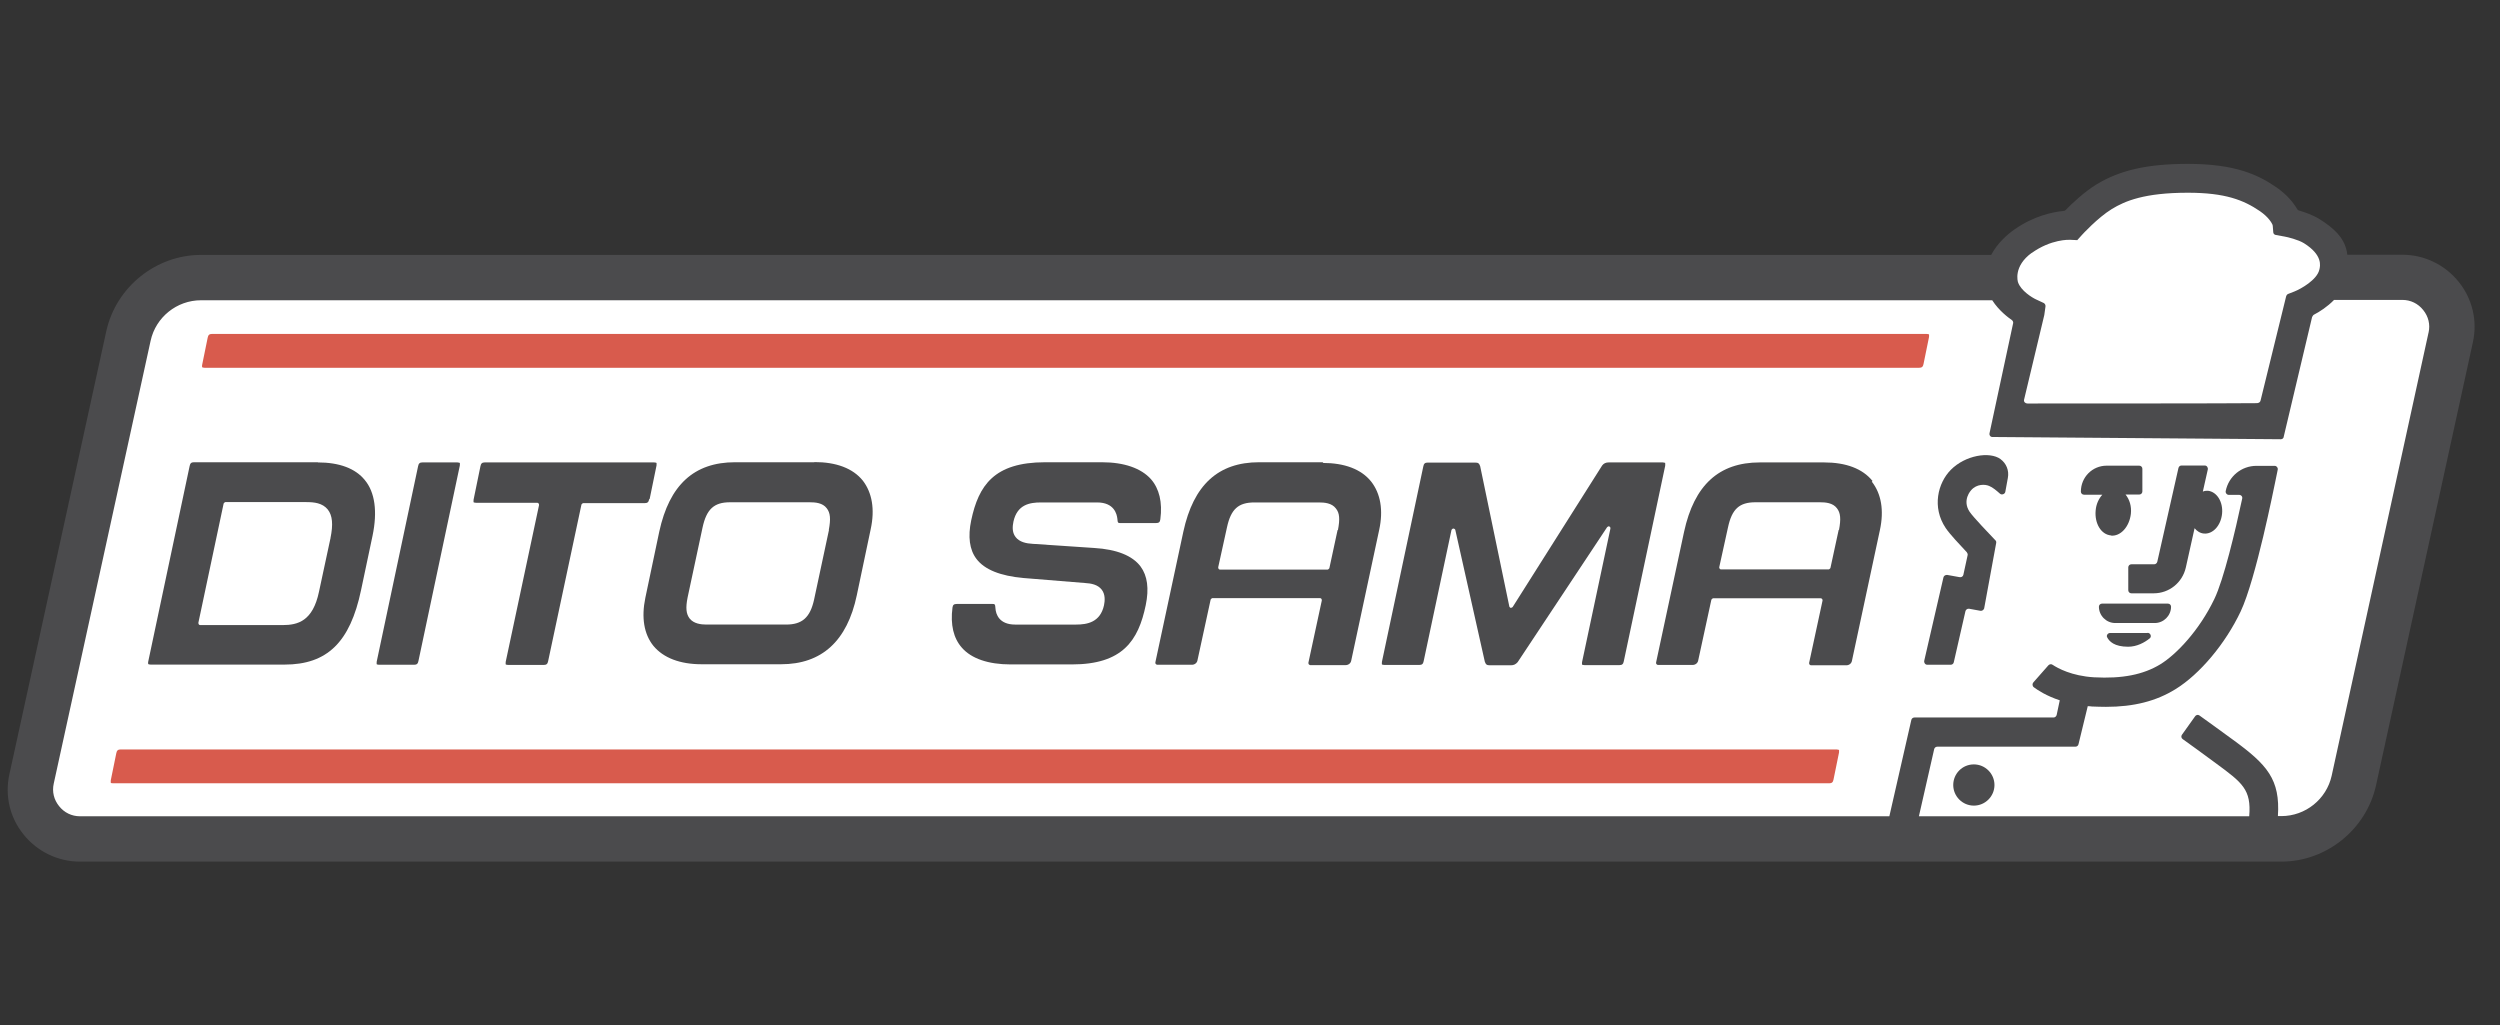
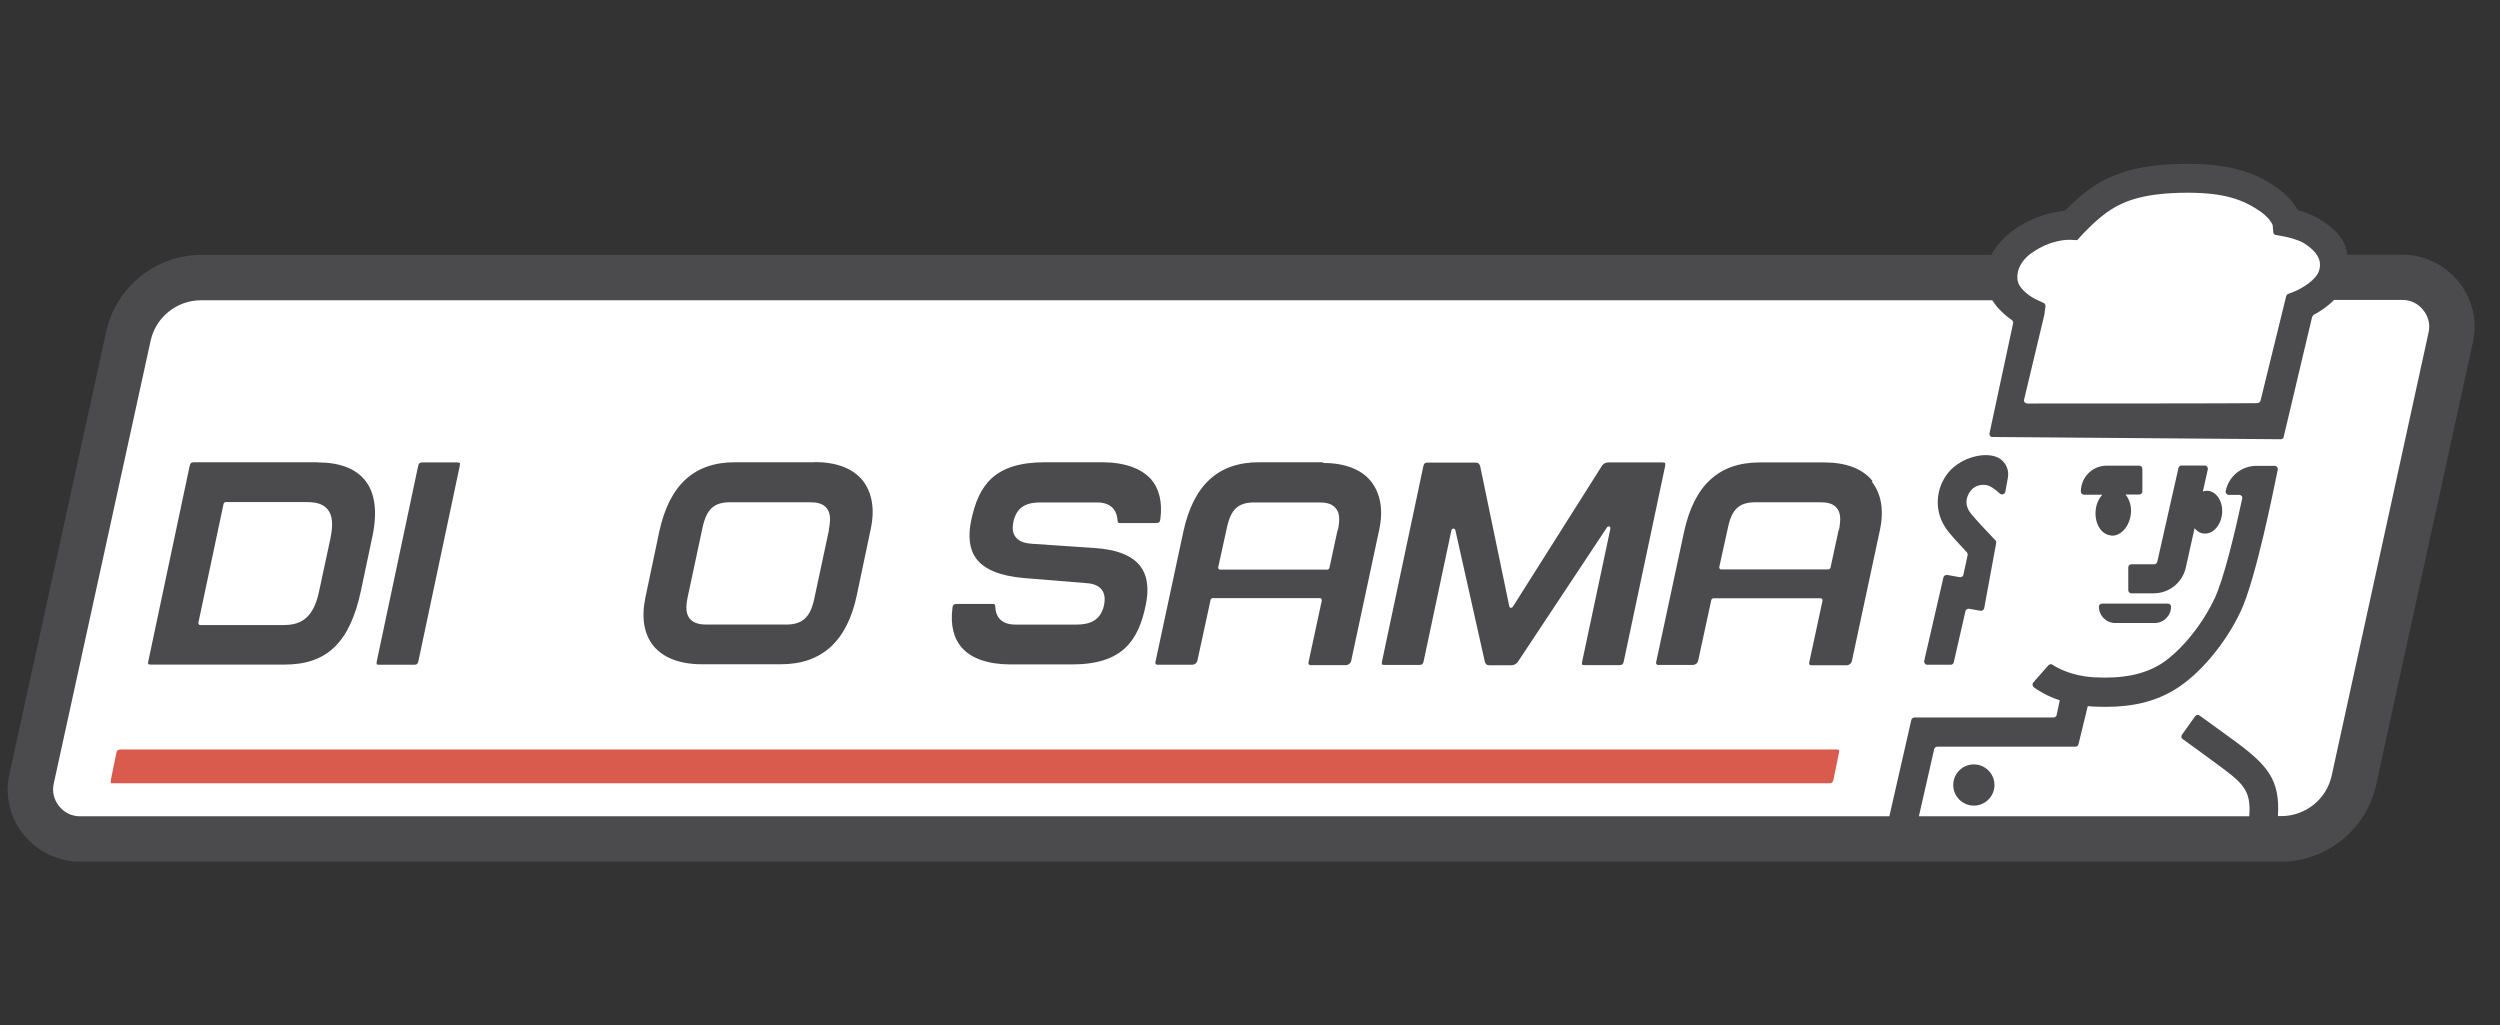
<svg xmlns="http://www.w3.org/2000/svg" id="Calque_1" version="1.1" viewBox="0 0 145.54 59.7">
  <rect x="0" y="0" width="145.54" height="59.7" fill="#333333" stroke="none" />
  <defs>
    <style>
      .st0 {
        fill: #4b4b4d;
      }

      .st1 {
        fill: #fff;
      }

      .st2 {
        fill: #d85b4d;
      }
    </style>
  </defs>
  <path class="st1" d="M141.35,17.75c-.37-.46-.91-.72-1.5-.72-.02,0-2.57.07-5.96.13.48-.23,1.3-.75,1.47-1.42.07-.28.28-1.11-1.04-1.94-.39-.24-1.05-.4-1.27-.44l-.37-.07-.02-.25s-.01-.1-.03-.15c-.08-.18-.29-.57-.87-.96-.99-.68-2.12-1.14-4.4-1.14-2.62,0-3.81.51-4.62,1-.89.54-1.81,1.56-1.81,1.57l-.16.17h-.24s-1.21-.07-2.48.83c-1.32.95-.96,2.08-.95,2.14.09.27.36.53.66.77-12-.05-105.06-.23-106.07-.23-1.57,0-2.94,1.11-3.28,2.64l-5.64,25.78c-.13.58.01,1.15.38,1.62s.91.72,1.49.72h128.16c1.57,0,2.94-1.11,3.28-2.64l5.64-25.8c.13-.58-.01-1.15-.38-1.62h.01Z" />
  <path class="st2" d="M107.06,43.66s-.07-.03-.14-.03H7.02c-.15,0-.22.06-.25.22l-.32,1.57c-.01.09,0,.14,0,.15.01.02.07.03.14.03h99.9c.15,0,.22-.06.25-.22l.32-1.57c.01-.09,0-.14,0-.15h0Z" />
-   <path class="st2" d="M111.98,21.19l.32-1.57c.01-.09,0-.14,0-.15-.01-.01-.07-.03-.14-.03H12.34c-.15,0-.22.06-.25.22l-.32,1.57c-.02.09,0,.14,0,.15.01.01.07.03.14.03h99.82c.15,0,.22-.06.25-.22Z" />
  <path class="st0" d="M96.94,26.95s-.07-.03-.14-.03h-3.15c-.17,0-.29.06-.38.18l-5.21,8.24s-.07.05-.1.05-.07-.03-.09-.07l-1.7-8.18c-.06-.17-.12-.21-.29-.21h-2.77c-.15,0-.22.06-.25.22l-2.41,11.38c-.01.09,0,.14,0,.15.01.01.07.03.14.03h2.04c.15,0,.22-.06.25-.22l1.62-7.64s.05-.08.1-.08c.05,0,.09.02.12.07l1.72,7.68c.06.17.12.21.29.21h1.23c.17,0,.28-.06.39-.18l5.21-7.86s.06-.05.08-.05c.01,0,.03,0,.05.01.05.02.07.07.06.13l-1.65,7.77c-.01.08,0,.13,0,.14.01.01.07.03.14.03h2.04c.15,0,.22-.06.25-.22l2.41-11.38c.01-.08,0-.13,0-.15h0Z" />
  <path class="st0" d="M18.5,26.91h-7.21c-.15,0-.22.06-.25.22l-2.41,11.38c-.02.09,0,.14,0,.15.01.01.07.03.14.03h7.79c2.48,0,3.82-1.29,4.46-4.34l.67-3.17c.29-1.4.14-2.52-.45-3.23-.55-.68-1.48-1.03-2.75-1.03h.02ZM19.24,31.33l-.67,3.12c-.36,1.71-1.23,1.94-2.12,1.94h-4.8s-.07-.01-.08-.05c-.02-.02-.02-.06-.02-.09l1.47-6.94s.06-.08.1-.08h4.7c.47,0,.95.05,1.26.43.28.35.32.88.16,1.66h.01Z" />
  <path class="st0" d="M26.77,26.95s-.07-.03-.14-.03h-2.04c-.15,0-.22.06-.25.22l-2.41,11.38c-.01.08,0,.13,0,.15.01.01.07.03.14.03h2.04c.15,0,.22-.06.25-.22l2.41-11.38c.01-.08,0-.13,0-.14h0Z" />
-   <path class="st0" d="M37.82,29.05l.4-1.95c.01-.08,0-.14,0-.15-.01-.01-.07-.03-.14-.03h-9.86c-.15,0-.22.06-.25.22l-.4,1.95c-.01.09,0,.14,0,.15.01.01.07.03.14.03h3.57s.07.01.08.05c.02.02.02.06.02.09l-1.94,9.12c-.01.08,0,.13,0,.15.01.01.07.03.14.03h2.08c.15,0,.22-.06.25-.22l1.94-9.12s.06-.08.1-.08h3.59c.15,0,.22-.06.25-.22h0l.02-.02Z" />
  <path class="st0" d="M47.42,26.91h-4.63c-2.38,0-3.82,1.32-4.41,4.04l-.81,3.85c-.24,1.15-.08,2.12.47,2.8.58.7,1.55,1.07,2.8,1.07h4.63c2.37,0,3.85-1.35,4.41-4.02l.81-3.85c.25-1.15.08-2.12-.46-2.82-.58-.72-1.55-1.08-2.82-1.08h0ZM48.26,30.85l-.87,4.07c-.23,1.03-.69,1.44-1.63,1.44h-4.63c-.32,0-.74-.05-.98-.35-.21-.27-.24-.63-.12-1.23l.87-4.07c.23-1.06.66-1.47,1.6-1.47h4.63c.33,0,.76.03,1,.35.21.27.24.62.12,1.26h0Z" />
  <path class="st0" d="M63.69,31.9l-3.57-.24c-.37-.02-.77-.1-1-.4-.22-.29-.17-.65-.12-.9.22-.98.93-1.11,1.6-1.11h3.27c.99,0,1.15.67,1.18.96.01.24.06.24.16.24h2.09c.16,0,.23-.05.25-.22.13-.99-.06-1.78-.55-2.34-.57-.63-1.55-.98-2.85-.98h-3.31c-2.97,0-3.87,1.35-4.3,3.38-.2.95-.1,1.71.3,2.24.47.63,1.4,1,2.75,1.12l3.57.29c.36.02.75.09.98.39.22.29.18.66.13.91-.22.99-.98,1.12-1.63,1.12h-3.54c-.93,0-1.13-.6-1.15-.96-.01-.24-.06-.24-.16-.24h-2.09c-.16,0-.23.05-.25.21-.13,1,.06,1.79.55,2.34.55.63,1.54.97,2.83.97h3.57c2.95,0,3.87-1.38,4.3-3.45.2-.96.1-1.71-.3-2.25-.47-.63-1.38-1-2.71-1.08h.02Z" />
  <path class="st0" d="M77.04,26.91h-3.74c-2.38,0-3.82,1.32-4.41,4.04l-1.63,7.61s0,.07.02.09.06.05.08.05h2.03c.15,0,.29-.1.32-.25l.77-3.55s.06-.08.1-.08h6.27s.07.01.08.05c.02.02.02.06.02.09l-.78,3.62s0,.07.02.09.06.05.08.05h2.07c.15,0,.29-.1.32-.25l1.63-7.62c.25-1.15.08-2.12-.47-2.82-.58-.72-1.55-1.08-2.82-1.08h0l.02-.02ZM77.87,30.85l-.48,2.23s-.06.08-.1.08h-6.27s-.07-.01-.08-.05c-.02-.02-.02-.06-.02-.09l.51-2.32c.23-1.06.66-1.45,1.6-1.45h3.74c.33,0,.76.03,1,.35.22.27.24.62.12,1.26h-.01Z" />
  <path class="st0" d="M109.01,28c-.58-.72-1.55-1.08-2.82-1.08h-3.74c-2.38,0-3.82,1.32-4.41,4.04l-1.63,7.61s0,.07.02.09.06.05.08.05h2.03c.15,0,.29-.1.32-.25l.77-3.55s.06-.08.1-.08h6.27s.07.01.08.05c.02.02.03.06.02.09l-.78,3.62s0,.07.02.09.06.05.08.05h2.07c.15,0,.29-.1.32-.25l1.63-7.62c.25-1.15.08-2.12-.47-2.82h0l.02-.02ZM107.04,30.85l-.48,2.22s-.06.08-.1.08h-6.27s-.07-.01-.08-.05c-.02-.02-.03-.06-.02-.09l.51-2.32c.23-1.06.66-1.45,1.6-1.45h3.74c.33,0,.76.03,1,.35.21.27.24.62.12,1.26h-.01Z" />
  <path class="st0" d="M128.55,28.57c-.1,0-.21,0-.31.05l.29-1.29c.02-.12-.06-.23-.18-.23h-1.35c-.09,0-.16.06-.18.15l-1.23,5.45c-.02.08-.09.15-.18.15h-1.33c-.1,0-.18.08-.18.18v1.33c0,.1.08.18.18.18h1.3c.9,0,1.67-.62,1.87-1.5l.51-2.29c.14.17.32.29.54.31.52.05.99-.46,1.06-1.15s-.3-1.28-.82-1.34h.02Z" />
  <path class="st0" d="M116.47,26.73h0c-.65-.47-2.07-.22-2.9.62-.76.77-1.11,2.18-.3,3.39.25.37.82.97,1.23,1.41.03.05.06.1.05.16l-.25,1.15c-.02.1-.12.16-.22.14l-.72-.13c-.1-.01-.2.05-.22.14l-1.12,4.86c-.02.12.06.23.18.23h1.36c.09,0,.16-.06.18-.14l.68-2.98c.02-.09.12-.16.22-.14l.66.12c.09.01.18-.05.21-.14l.7-3.81c.01-.06,0-.12-.05-.16-.28-.29-1.32-1.38-1.5-1.66-.45-.68.09-1.25.09-1.25.33-.38.82-.35,1.05-.25.21.08.45.29.63.45.1.09.28.03.31-.1l.15-.82c.08-.43-.09-.85-.44-1.1h-.01Z" />
  <path class="st0" d="M126.18,35.14h-3.81c-.1,0-.18.08-.18.18,0,.52.43.95.95.95h2.3c.52,0,.95-.43.95-.95,0-.1-.08-.18-.18-.18h-.01Z" />
  <path class="st0" d="M122.88,31.18c.57.06,1.08-.51,1.17-1.26.05-.45-.08-.85-.31-1.13h.8c.1,0,.18-.08.18-.18v-1.32c0-.1-.08-.18-.18-.18h-1.9c-.83,0-1.5.67-1.5,1.51,0,.1.08.18.18.18h1.07c-.21.23-.36.55-.39.92-.07.75.32,1.41.9,1.45h-.01Z" />
-   <path class="st0" d="M125.02,36.85h-2.18c-.13,0-.23.14-.17.25.12.24.42.55,1.22.55.52,0,.96-.25,1.25-.48.14-.1.06-.33-.12-.33h0Z" />
  <path class="st0" d="M114.91,44.5c-.67,0-1.2.54-1.2,1.2s.54,1.2,1.2,1.2,1.2-.54,1.2-1.2-.54-1.2-1.2-1.2Z" />
  <path class="st0" d="M143.13,16.4c-.8-.99-2-1.57-3.27-1.57h-3.21c0-.07-.02-.13-.03-.2-.17-.82-.76-1.35-1.58-1.87-.38-.24-.85-.4-1.21-.51-.05-.01-.08-.05-.1-.08-.21-.36-.57-.82-1.2-1.26-1.04-.72-2.38-1.37-5.16-1.37-2.34,0-3.94.36-5.31,1.19-.72.44-1.42,1.1-1.81,1.5-.03.03-.07.05-.12.05-.61.06-1.72.28-2.86,1.08-.42.3-.98.78-1.35,1.48H11.7c-2.62,0-4.94,1.87-5.51,4.43L.55,45.06c-.28,1.25.02,2.54.83,3.53.8.99,2,1.57,3.27,1.57h128.16c2.62,0,4.94-1.87,5.51-4.43l5.64-25.8c.28-1.25-.03-2.54-.83-3.53ZM118.26,14.74c1.15-.83,2.2-.78,2.25-.78l.42.02.28-.31s.9-.99,1.73-1.5c.77-.47,1.9-.95,4.43-.95,2.18,0,3.25.43,4.19,1.07.52.36.69.69.74.8,0,.01,0,.03.01.05l.03.38c0,.08.07.15.15.16l.5.09c.18.03.8.18,1.14.39,1.1.69.95,1.32.89,1.55-.14.58-1.05,1.1-1.45,1.26l-.36.14c-.06.02-.1.08-.12.14l-1.49,6.07c-.02.1-.12.15-.22.15-1.29.02-12.12.02-13.35.02-.12,0-.22-.09-.2-.21l1.18-4.94.07-.5c.01-.08-.03-.16-.1-.2l-.45-.21c-.22-.1-.88-.5-1.05-1-.01-.03-.29-.93.81-1.72h0l-.02.02ZM141.38,19.36l-5.64,25.8c-.3,1.36-1.52,2.35-2.93,2.35h-.2c.14-2.14-.62-2.99-2.61-4.44-.7-.52-1.62-1.17-1.96-1.42-.08-.06-.2-.03-.25.05l-.77,1.08c-.06.08-.03.2.05.25.35.25,1.25.9,1.95,1.42,1.52,1.12,2.05,1.51,1.92,3.07h-19.23l.89-3.91c.02-.08.09-.14.18-.14h8.04c.09,0,.16-.06.18-.14l.54-2.22c.08,0,.16.01.24.02.28.01.55.02.82.02,1.62,0,2.92-.33,4.05-1.03,1.41-.87,2.9-2.64,3.79-4.52s1.95-7.26,2-7.48l.16-.78c.02-.12-.07-.22-.18-.22h-1.06c-.87,0-1.62.61-1.79,1.47-.02.12.07.22.18.22h.6c.12,0,.21.1.18.22-.4,1.88-1.08,4.73-1.62,5.84-.87,1.82-2.2,3.22-3.14,3.8-1,.61-2.23.85-3.87.76-1.3-.08-2.11-.53-2.41-.73-.08-.06-.18-.03-.24.03l-.88,1c-.07.08-.06.21.03.28.24.18.75.51,1.51.76l-.18.85c-.02.08-.09.15-.18.15h-8.1c-.09,0-.16.06-.18.14l-1.28,5.61H4.65c-.47,0-.91-.21-1.21-.59-.3-.37-.42-.84-.31-1.32l5.64-25.78c.3-1.36,1.52-2.35,2.93-2.35h104.28c.39.61.95,1.02,1.14,1.15.06.05.08.1.08.17l-1.38,6.43c-.02.13.08.23.21.21l16.69.13c.1.02.22-.03.23-.15l1.65-6.96s.05-.1.09-.13c.35-.18.8-.47,1.19-.87h3.98c.47,0,.91.21,1.21.59.3.37.42.84.31,1.32h0v-.02Z" />
</svg>